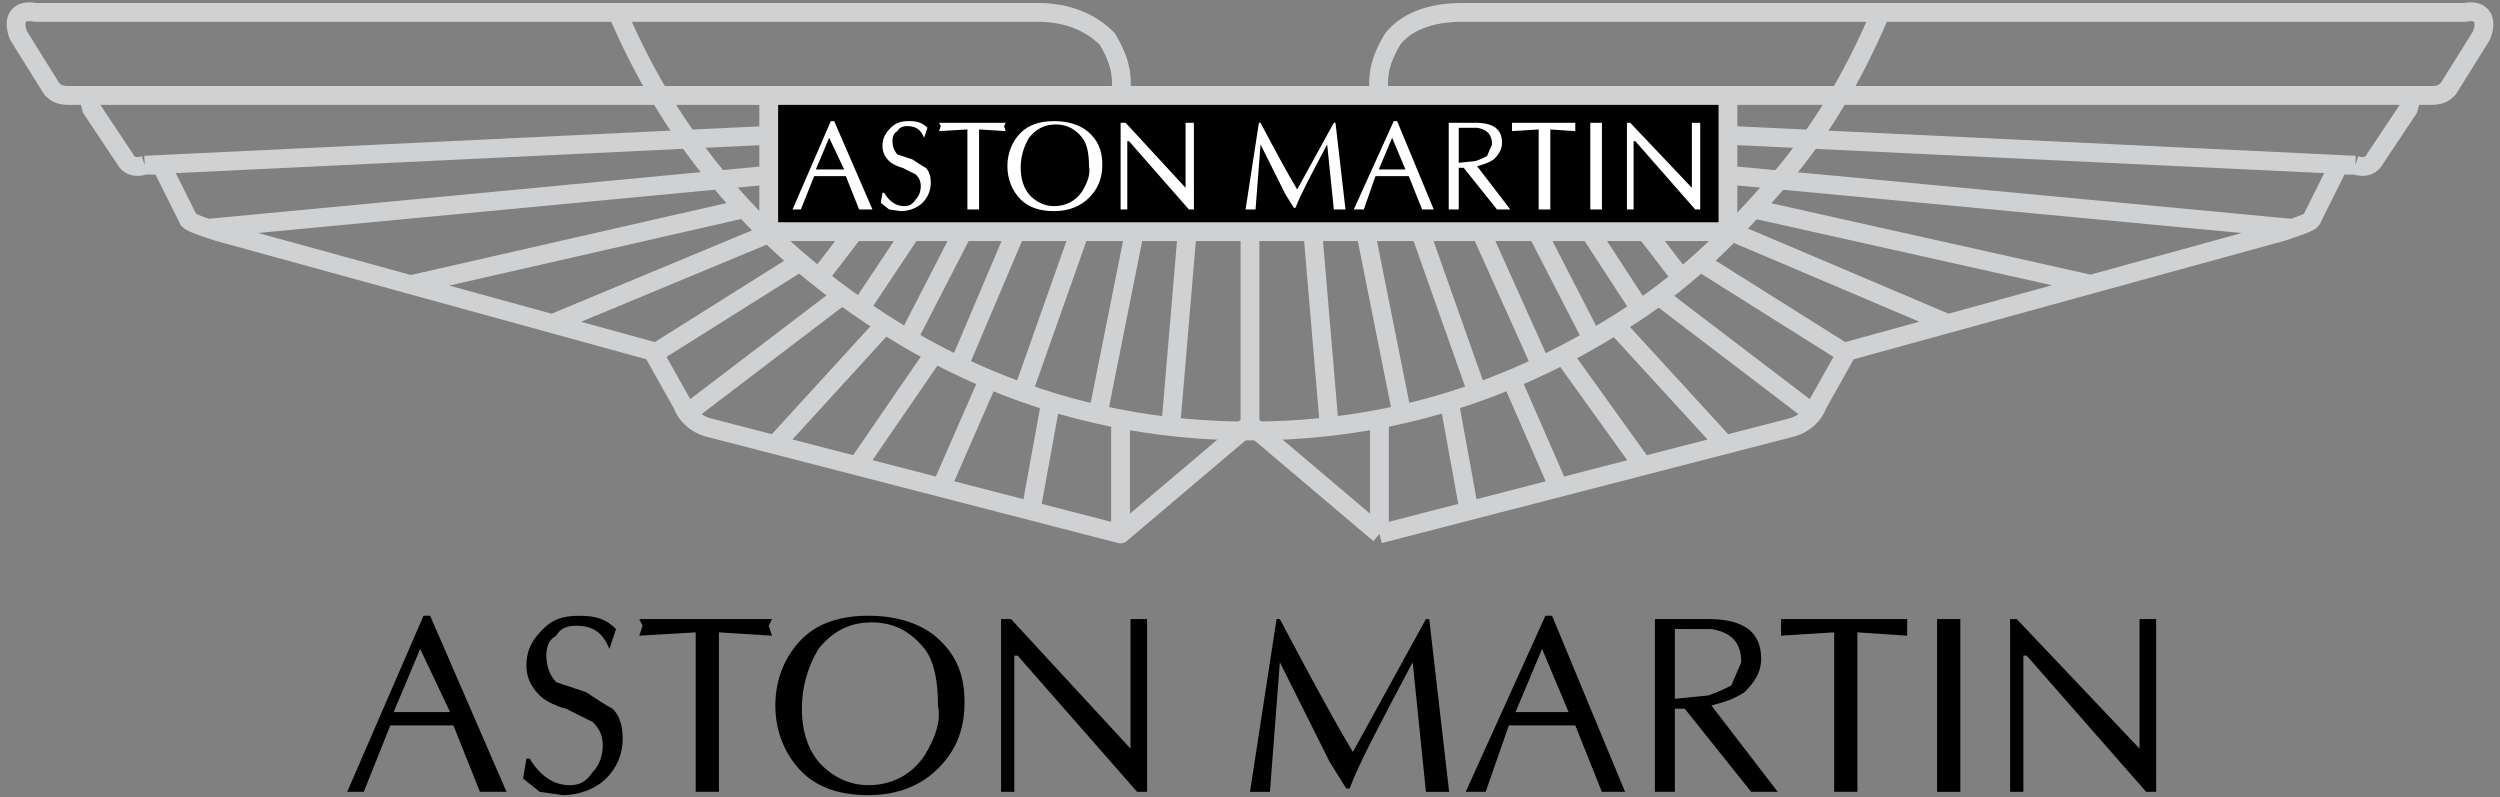
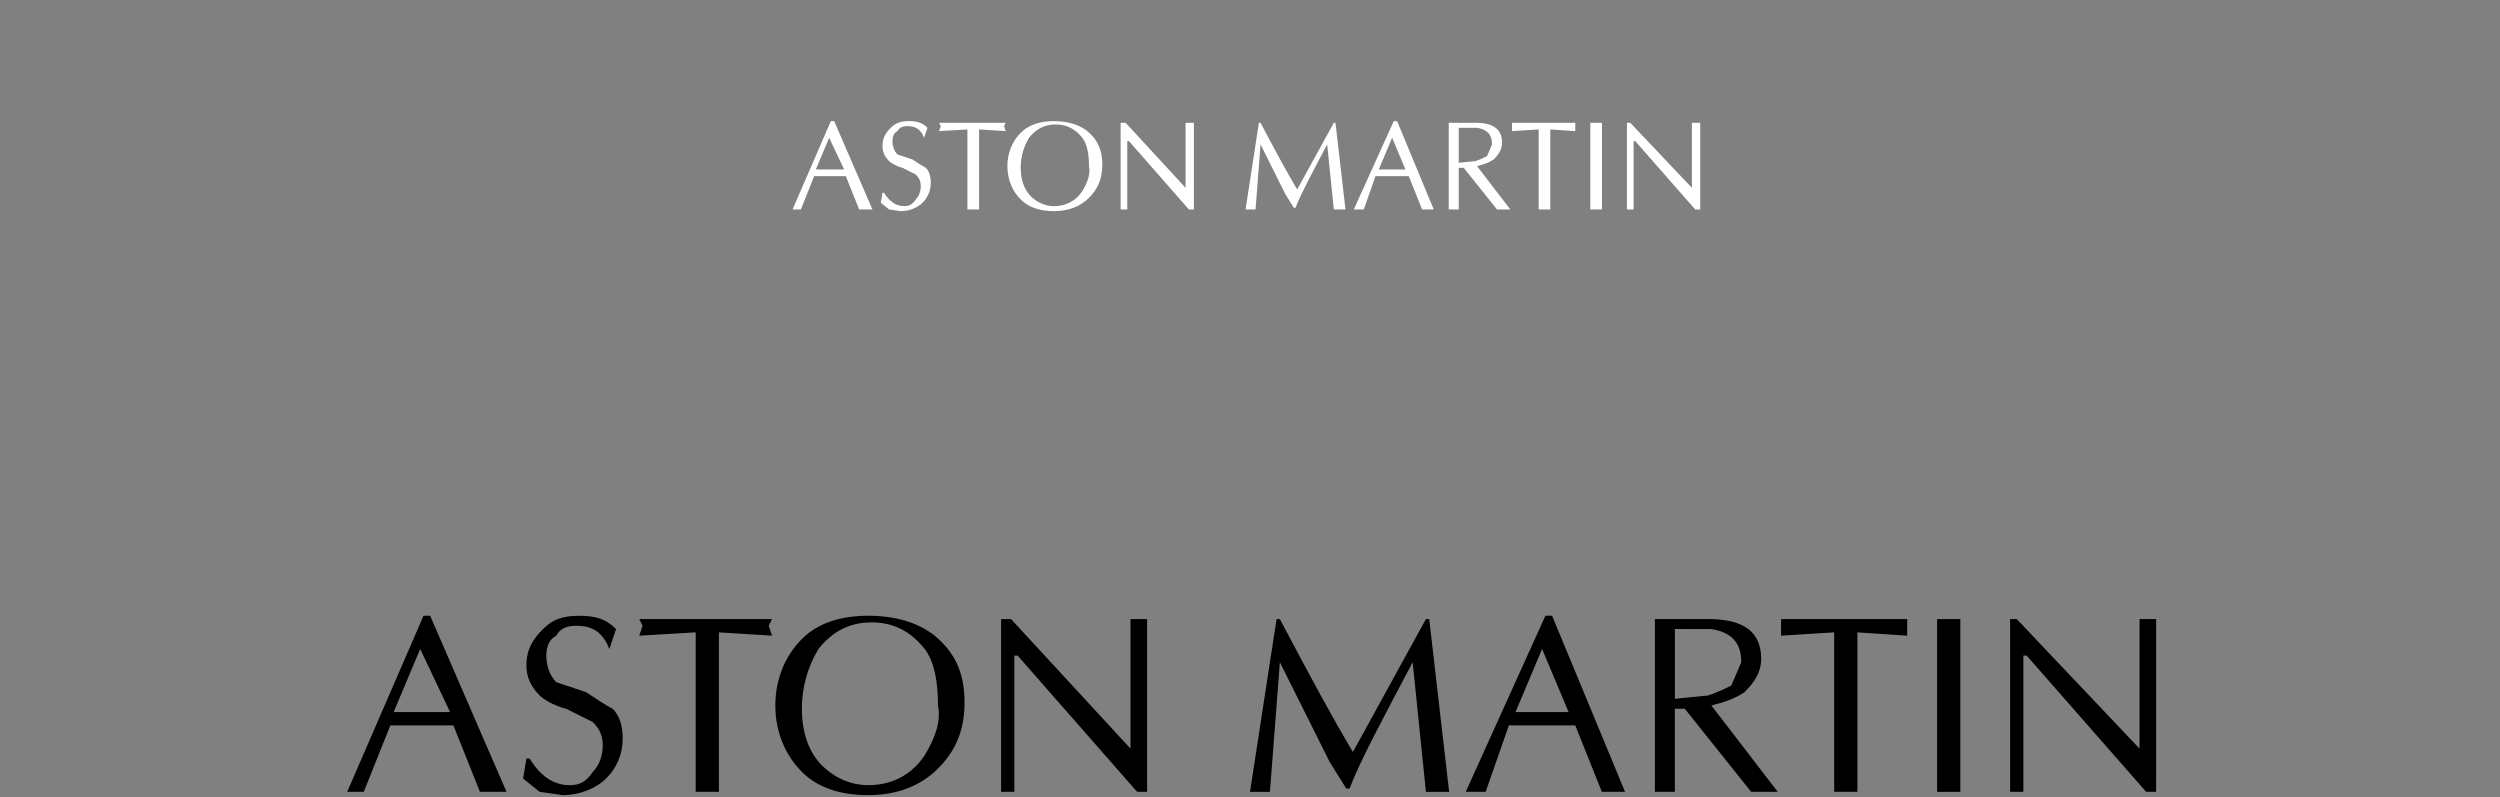
<svg xmlns="http://www.w3.org/2000/svg" width="276" height="88" viewBox="0 0 276 88" fill="none">
  <rect x="0" y="0" width="276" height="88" fill="#808080" stroke="none" />
-   <path d="M152.292 10.536H123.708M152.292 10.536C151.923 7.968 152.659 6.135 153.757 4.3C155.221 2.466 157.786 1.366 161.45 1.366H272.115C273.949 0.998 274.682 2.1 273.949 3.934L270.284 9.803C269.918 10.169 269.551 10.536 268.45 10.536M152.292 10.536H268.45M123.708 10.536C124.075 7.968 123.342 6.135 122.243 4.3C120.411 2.466 117.845 1.366 114.548 1.366H3.884C2.051 0.998 1.319 2.1 2.051 3.934L5.714 9.803C6.08 10.169 6.449 10.536 7.548 10.536M123.708 10.536H7.548M7.548 10.536H9.747L10.113 12.004L13.776 17.504C14.144 18.238 14.875 18.606 15.976 18.238M15.976 18.238H17.807L20.74 24.106C20.74 24.473 21.838 24.84 24.038 25.572L72.041 38.776L75.339 44.644C75.706 45.744 76.805 46.844 78.271 47.212L123.709 58.948L138 46.844L152.292 58.948M15.976 18.238L84.867 14.937M152.292 58.948L197.73 47.212C199.195 46.844 200.295 45.744 200.661 44.644L203.959 38.776L251.964 25.572C254.161 24.839 255.262 24.472 255.262 24.106L258.192 18.238H260.026M152.292 58.948V46.477M260.026 18.238C261.123 18.604 261.856 18.238 262.223 17.504L265.888 12.004L266.253 10.536H268.45M260.026 18.238L190.765 14.937M22.939 25.206L84.867 19.337M45.291 31.443L82.3 23.006M60.681 35.844L84.499 25.941M72.041 39.145L87.799 29.242M75.706 45.746L92.561 32.909M85.6 49.047L97.326 36.21M94.759 51.248L102.821 39.511M103.92 53.817L109.05 42.079M113.814 56.382L116.013 44.281M123.708 58.218V46.479M137.998 46.846V25.574M253.064 25.206L190.767 19.337M231.074 31.443L193.332 23.006M215.319 35.844L191.134 25.574M203.959 39.145L188.204 29.242M200.295 45.746L183.44 32.909M190.401 49.047L178.308 35.844M181.239 51.248L172.813 39.511M172.077 53.817L166.948 42.079M162.186 56.382L159.985 44.281M90.364 30.708L94.028 25.941M94.759 34.376L100.622 25.574M99.891 38.045L106.119 25.941M105.753 40.613L111.984 25.941M112.715 43.912L118.944 26.307M121.143 46.113L125.174 25.941M129.205 47.582L131.037 25.941M185.637 30.708L181.972 25.941M181.239 34.376L175.743 25.941M176.111 38.045L169.879 25.941M170.248 40.613L163.652 25.941M163.283 43.912L157.054 26.307M154.857 46.113L150.826 25.941M146.795 47.582L144.961 25.941" stroke="#D0D1D3" stroke-width="2.076" stroke-miterlimit="2.613" stroke-linejoin="round" />
-   <path fill-rule="evenodd" clip-rule="evenodd" d="M190.765 25.574V10.536H84.867V25.574H190.765Z" fill="black" stroke="#D0D1D3" stroke-width="2.076" stroke-miterlimit="2.613" stroke-linejoin="round" />
-   <path d="M68.01 1C73.873 14.939 83.033 25.941 95.492 34.376C108.318 43.179 122.607 47.582 137.998 47.582C153.388 47.582 167.313 43.179 180.142 34.744C186.37 30.71 191.502 25.573 196.261 20.072C201.027 14.57 204.69 8.335 207.624 1.366" stroke="#D0D1D3" stroke-width="2.076" stroke-miterlimit="2.613" stroke-linejoin="round" />
  <path fill-rule="evenodd" clip-rule="evenodd" d="M47.489 67.978L55.918 87.418H52.986L50.055 80.082H43.094L40.161 87.418H38.33L46.757 67.978H47.489ZM49.688 78.615L46.389 71.644L43.458 78.615H49.688ZM66.911 85.95C65.812 87.05 63.979 87.783 62.147 87.783L59.582 87.419L57.75 85.951L58.117 83.751H58.483C59.582 85.584 61.048 86.684 62.88 86.684C63.979 86.684 64.712 86.32 65.445 85.22C66.178 84.487 66.543 83.383 66.543 82.286C66.543 81.183 66.178 80.45 65.445 79.718L62.514 78.251C61.048 77.886 59.949 77.15 59.582 76.786C58.483 75.686 58.117 74.585 58.117 73.485C58.117 71.648 58.849 70.548 59.949 69.448C61.05 68.347 62.148 67.983 63.98 67.983C65.814 67.983 66.912 68.347 68.011 69.448L67.278 71.648C66.545 69.815 65.446 69.083 63.614 69.083C62.516 69.083 61.783 69.448 61.417 70.184C60.684 70.548 60.316 71.284 60.316 72.385C60.316 73.485 60.682 74.585 61.417 75.318L64.715 76.419C65.815 77.152 66.914 77.886 67.647 78.252C68.38 78.988 68.746 80.088 68.746 81.553C68.751 82.372 68.591 83.183 68.276 83.938C67.961 84.694 67.496 85.378 66.911 85.95ZM84.867 69.079L85.232 70.179L79.37 69.812V87.418H76.805V69.812L70.575 70.179L70.94 69.079L70.575 68.343H85.232L84.867 69.079ZM90.728 84.485C92.194 85.95 94.026 86.683 95.858 86.683C98.423 86.683 100.622 85.582 102.088 83.382C103.188 81.548 103.92 79.717 103.552 77.883C103.552 75.315 103.187 73.114 102.088 71.645C100.622 69.812 98.79 68.711 96.224 68.711C93.659 68.711 91.825 69.812 90.361 71.645C89.155 73.636 88.521 75.92 88.527 78.247C88.53 80.815 89.263 83.016 90.728 84.485ZM85.598 77.882C85.598 74.945 86.698 72.38 88.529 70.543C90.362 68.71 92.927 67.978 95.858 67.978C98.79 67.978 101.355 68.711 103.187 70.179C105.384 72.013 106.485 74.213 106.485 77.514C106.485 80.815 105.384 83.016 103.552 84.85C101.721 86.683 99.156 87.783 95.858 87.783C92.927 87.783 90.362 87.05 88.529 85.218C86.7 83.382 85.598 80.815 85.598 77.882ZM126.64 87.418H125.539L112.348 72.38H111.982V87.418H110.517V68.343H111.616L124.808 82.647V68.343H126.64V87.418ZM141.296 68.344C144.594 74.582 147.16 79.348 149.361 83.018L157.423 68.344H157.787L159.985 87.419H157.423L155.959 73.114C152.661 79.349 150.094 84.118 148.994 87.052H148.627L146.796 84.118L141.298 73.114L140.2 87.419H138L140.932 68.344H141.296ZM178.308 87.418H176.844L173.91 80.082H166.581L164.016 87.418H161.818L170.612 67.978H171.348L179.407 87.418H178.308ZM173.177 78.615L170.246 71.644L167.312 78.615H173.177ZM184.906 69.445V77.147L188.569 76.783C189.667 76.415 190.403 76.047 191.134 75.682L192.235 73.114C192.235 70.914 191.134 69.813 188.937 69.446L184.906 69.445ZM188.568 68.344C192.599 68.344 194.432 69.812 194.432 72.746C194.432 74.213 193.699 75.314 192.599 76.414C191.501 77.147 190.401 77.514 188.935 77.882L196.261 87.418H193.33L186.001 78.246H184.904V87.418H182.703V68.343L188.568 68.344ZM202.493 87.418V69.812L196.628 70.179V68.343H210.553V70.179L205.057 69.812V87.418H202.493ZM216.419 68.344V87.419H213.854V68.344H216.419ZM238.037 87.418H236.937L223.746 72.38H223.379V87.418H221.915V68.343H222.648L236.205 82.647V68.343H238.039L238.037 87.418Z" fill="black" />
  <path fill-rule="evenodd" clip-rule="evenodd" d="M92.092 13.372L96.322 23.127H94.85L93.379 19.446H89.885L88.414 23.127H87.496L91.724 13.372H92.092ZM93.195 18.707L91.541 15.211L90.07 18.707H93.195ZM101.838 22.389C101.287 22.94 100.367 23.309 99.447 23.309L98.16 23.125L97.24 22.388L97.425 21.284H97.609C98.16 22.206 98.896 22.757 99.814 22.757C100.365 22.757 100.734 22.573 101.101 22.02C101.469 21.652 101.652 21.101 101.652 20.548C101.652 19.996 101.469 19.628 101.101 19.259L99.631 18.523C98.894 18.34 98.344 17.971 98.16 17.787C97.609 17.236 97.425 16.684 97.425 16.131C97.425 15.211 97.791 14.66 98.344 14.106C98.894 13.555 99.447 13.37 100.367 13.37C101.287 13.37 101.838 13.554 102.39 14.106L102.023 15.211C101.655 14.291 101.103 13.923 100.185 13.923C99.632 13.923 99.265 14.106 99.081 14.475C98.714 14.66 98.53 15.028 98.53 15.579C98.53 16.13 98.714 16.684 99.081 17.051L100.736 17.602C101.287 17.969 101.839 18.338 102.206 18.522C102.574 18.891 102.757 19.442 102.757 20.178C102.757 21.102 102.39 21.837 101.838 22.389ZM110.847 13.923L111.031 14.475L108.09 14.291V23.125H106.802V14.291L103.677 14.475L103.861 13.923L103.677 13.555H111.031L110.847 13.923ZM113.789 21.653C114.525 22.389 115.443 22.757 116.363 22.757C117.65 22.757 118.754 22.206 119.488 21.101C120.039 20.181 120.408 19.259 120.225 18.34C120.225 17.051 120.041 15.946 119.488 15.211C118.752 14.291 117.834 13.739 116.547 13.739C115.26 13.739 114.34 14.291 113.604 15.211C113.053 16.131 112.685 17.236 112.685 18.523C112.685 19.81 113.054 20.917 113.789 21.653ZM111.215 18.341C111.215 16.869 111.766 15.58 112.685 14.66C113.604 13.739 114.891 13.372 116.363 13.372C117.836 13.372 119.121 13.739 120.041 14.475C121.143 15.395 121.695 16.5 121.695 18.156C121.695 19.812 121.144 20.917 120.225 21.837C119.305 22.757 118.019 23.309 116.363 23.309C114.892 23.309 113.604 22.94 112.685 22.022C111.767 21.102 111.215 19.812 111.215 18.341ZM131.807 23.125H131.256L124.637 15.579H124.453V23.125H123.717V13.555H124.268L130.887 20.733V13.555H131.806L131.807 23.125ZM139.162 13.555C140.815 16.685 142.106 19.076 143.209 20.917L147.256 13.555H147.438L148.541 23.125H147.256L146.519 15.947C144.863 19.076 143.576 21.47 143.024 22.94H142.842L141.92 21.47L139.164 15.947L138.613 23.125H137.51L138.982 13.555H139.162ZM157.733 23.125H157L155.529 19.445H151.852L150.563 23.125H149.459L153.873 13.37H154.241L158.287 23.125H157.733ZM155.16 18.707L153.69 15.211L152.219 18.707H155.16ZM161.044 14.106V17.971L162.883 17.787C163.436 17.603 163.801 17.42 164.169 17.236L164.721 15.947C164.721 14.844 164.169 14.291 163.068 14.106H161.044ZM162.882 13.555C164.903 13.555 165.825 14.291 165.825 15.764C165.825 16.5 165.457 17.052 164.903 17.605C164.352 17.972 163.8 18.156 163.067 18.341L166.741 23.127H165.271L161.596 18.525H161.044V23.127H159.94V13.557L162.882 13.555ZM169.87 23.125V14.291L166.927 14.475V13.555H173.912V14.475L171.155 14.291V23.125H169.87ZM176.856 13.555V23.125H175.569V13.555H176.856ZM187.704 23.125H187.152L180.534 15.579H180.349V23.125H179.613V13.555H179.98L186.783 20.733V13.555H187.704V23.125Z" fill="white" />
</svg>